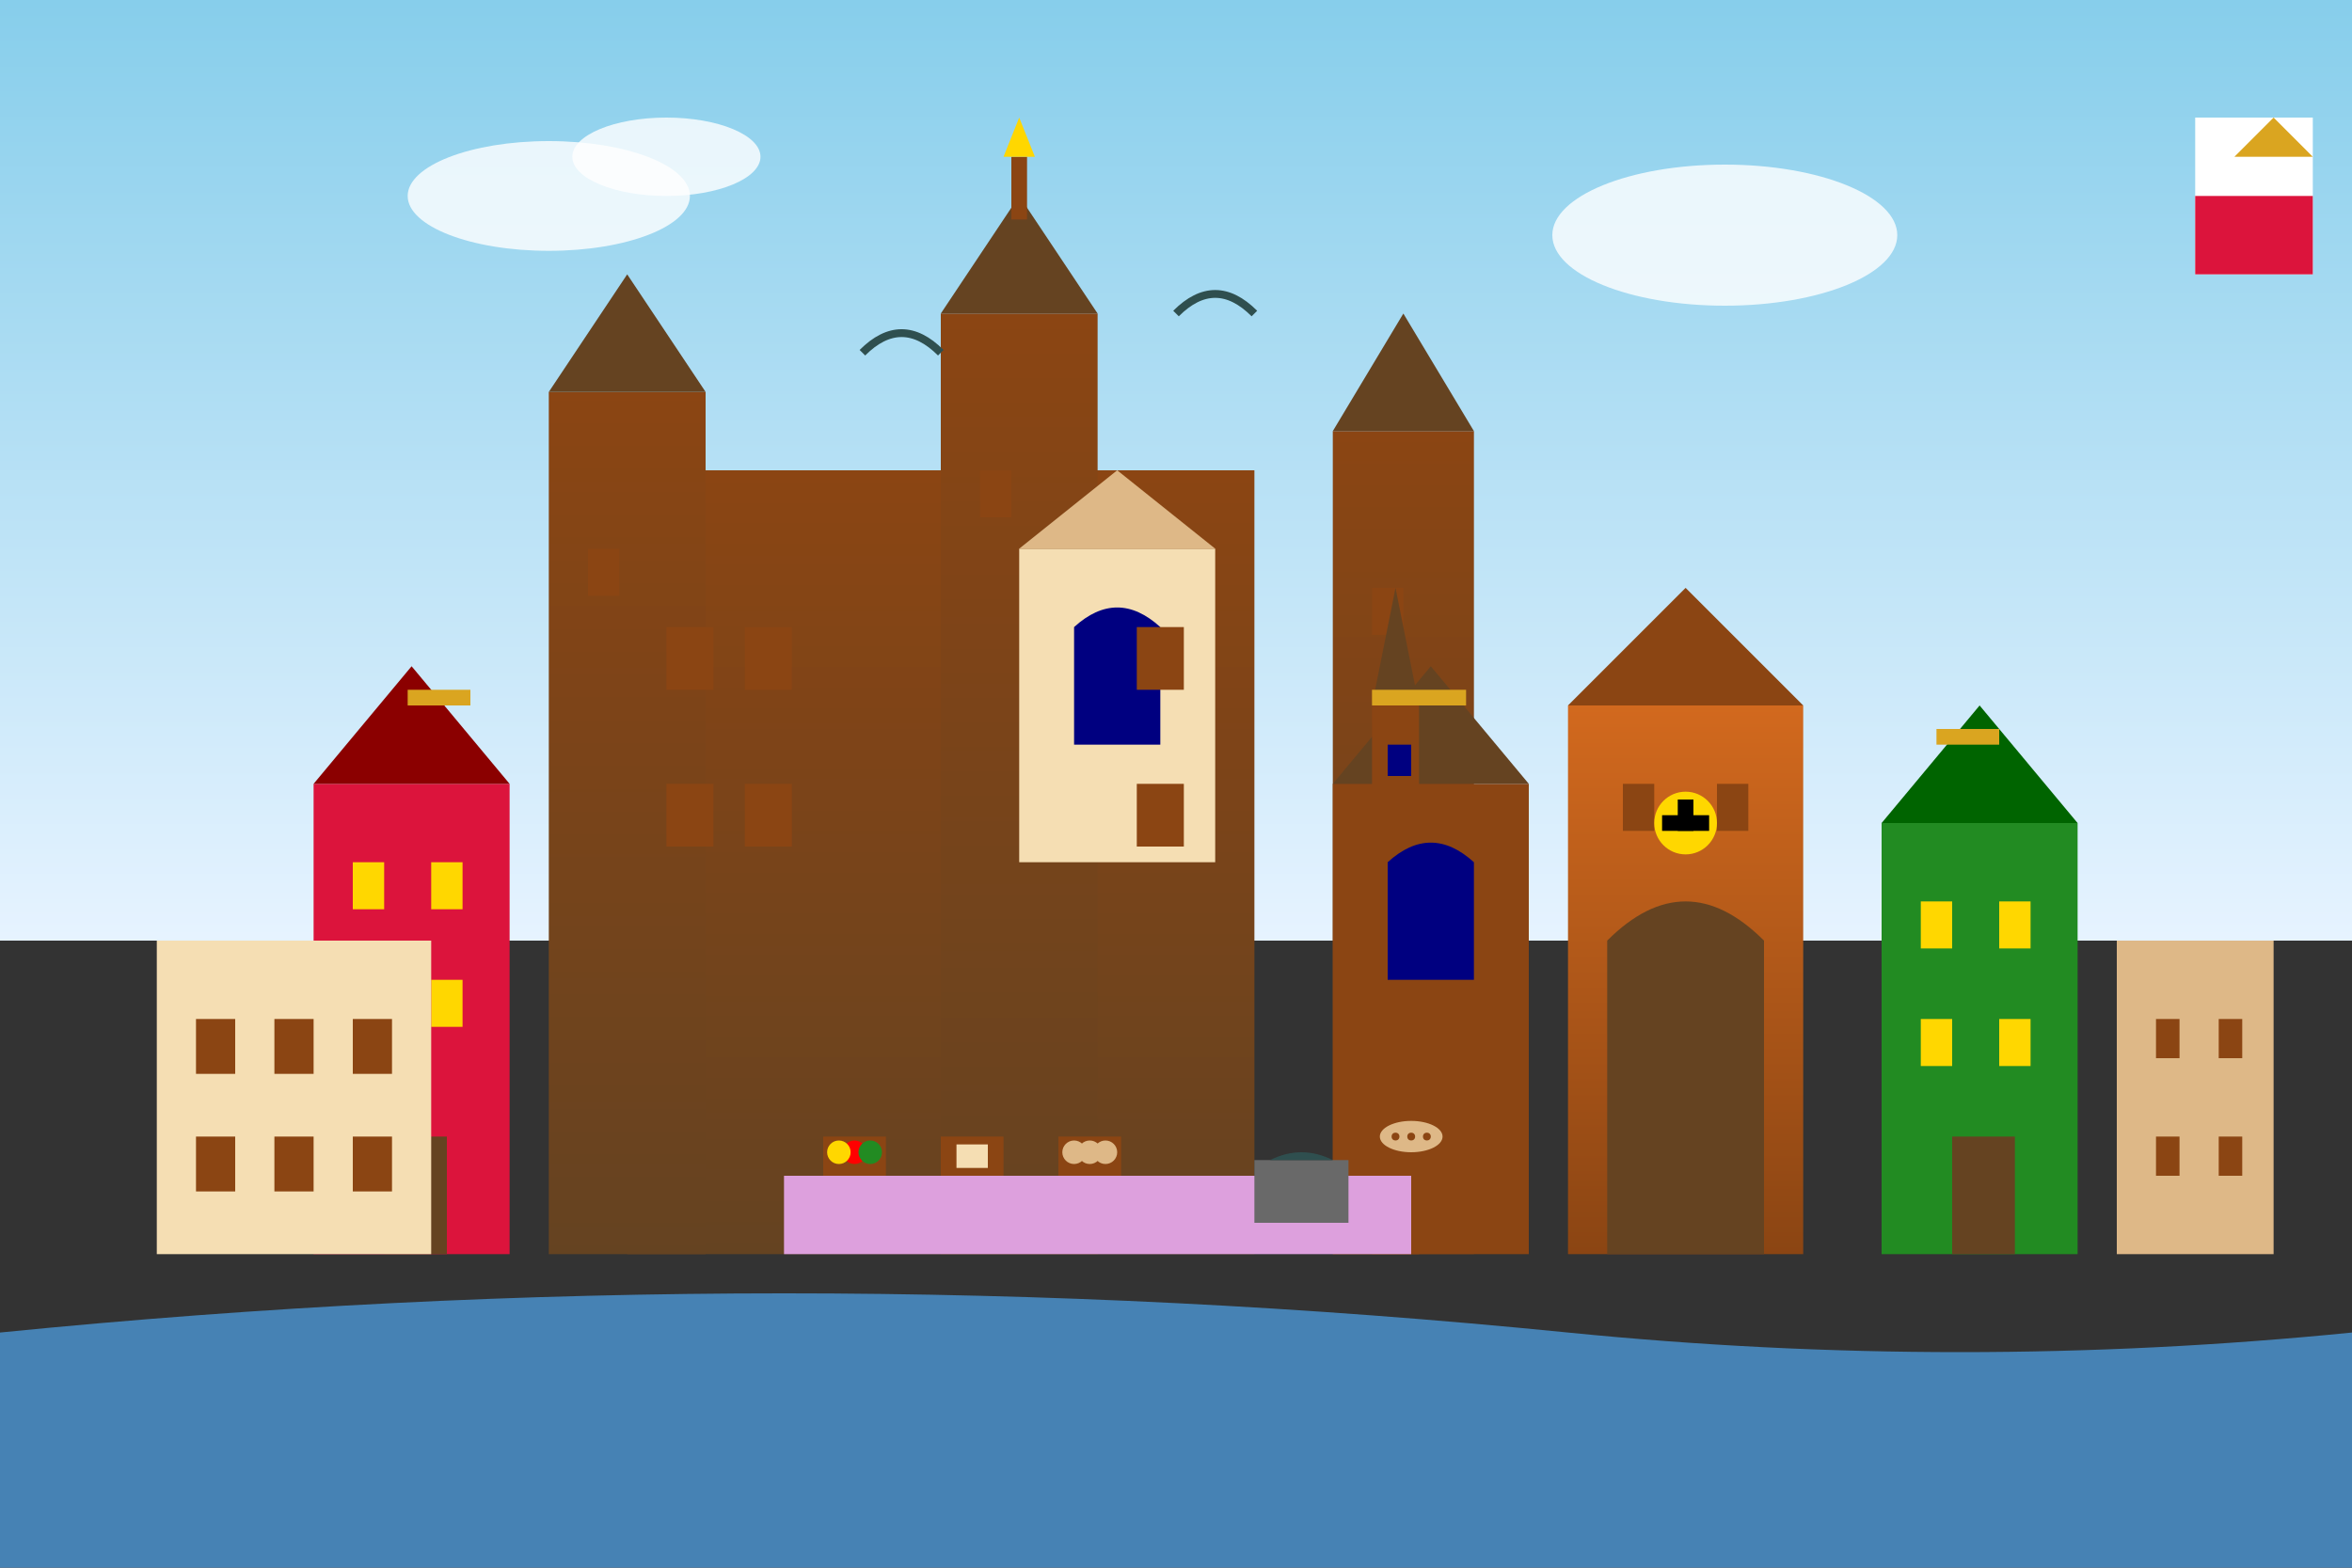
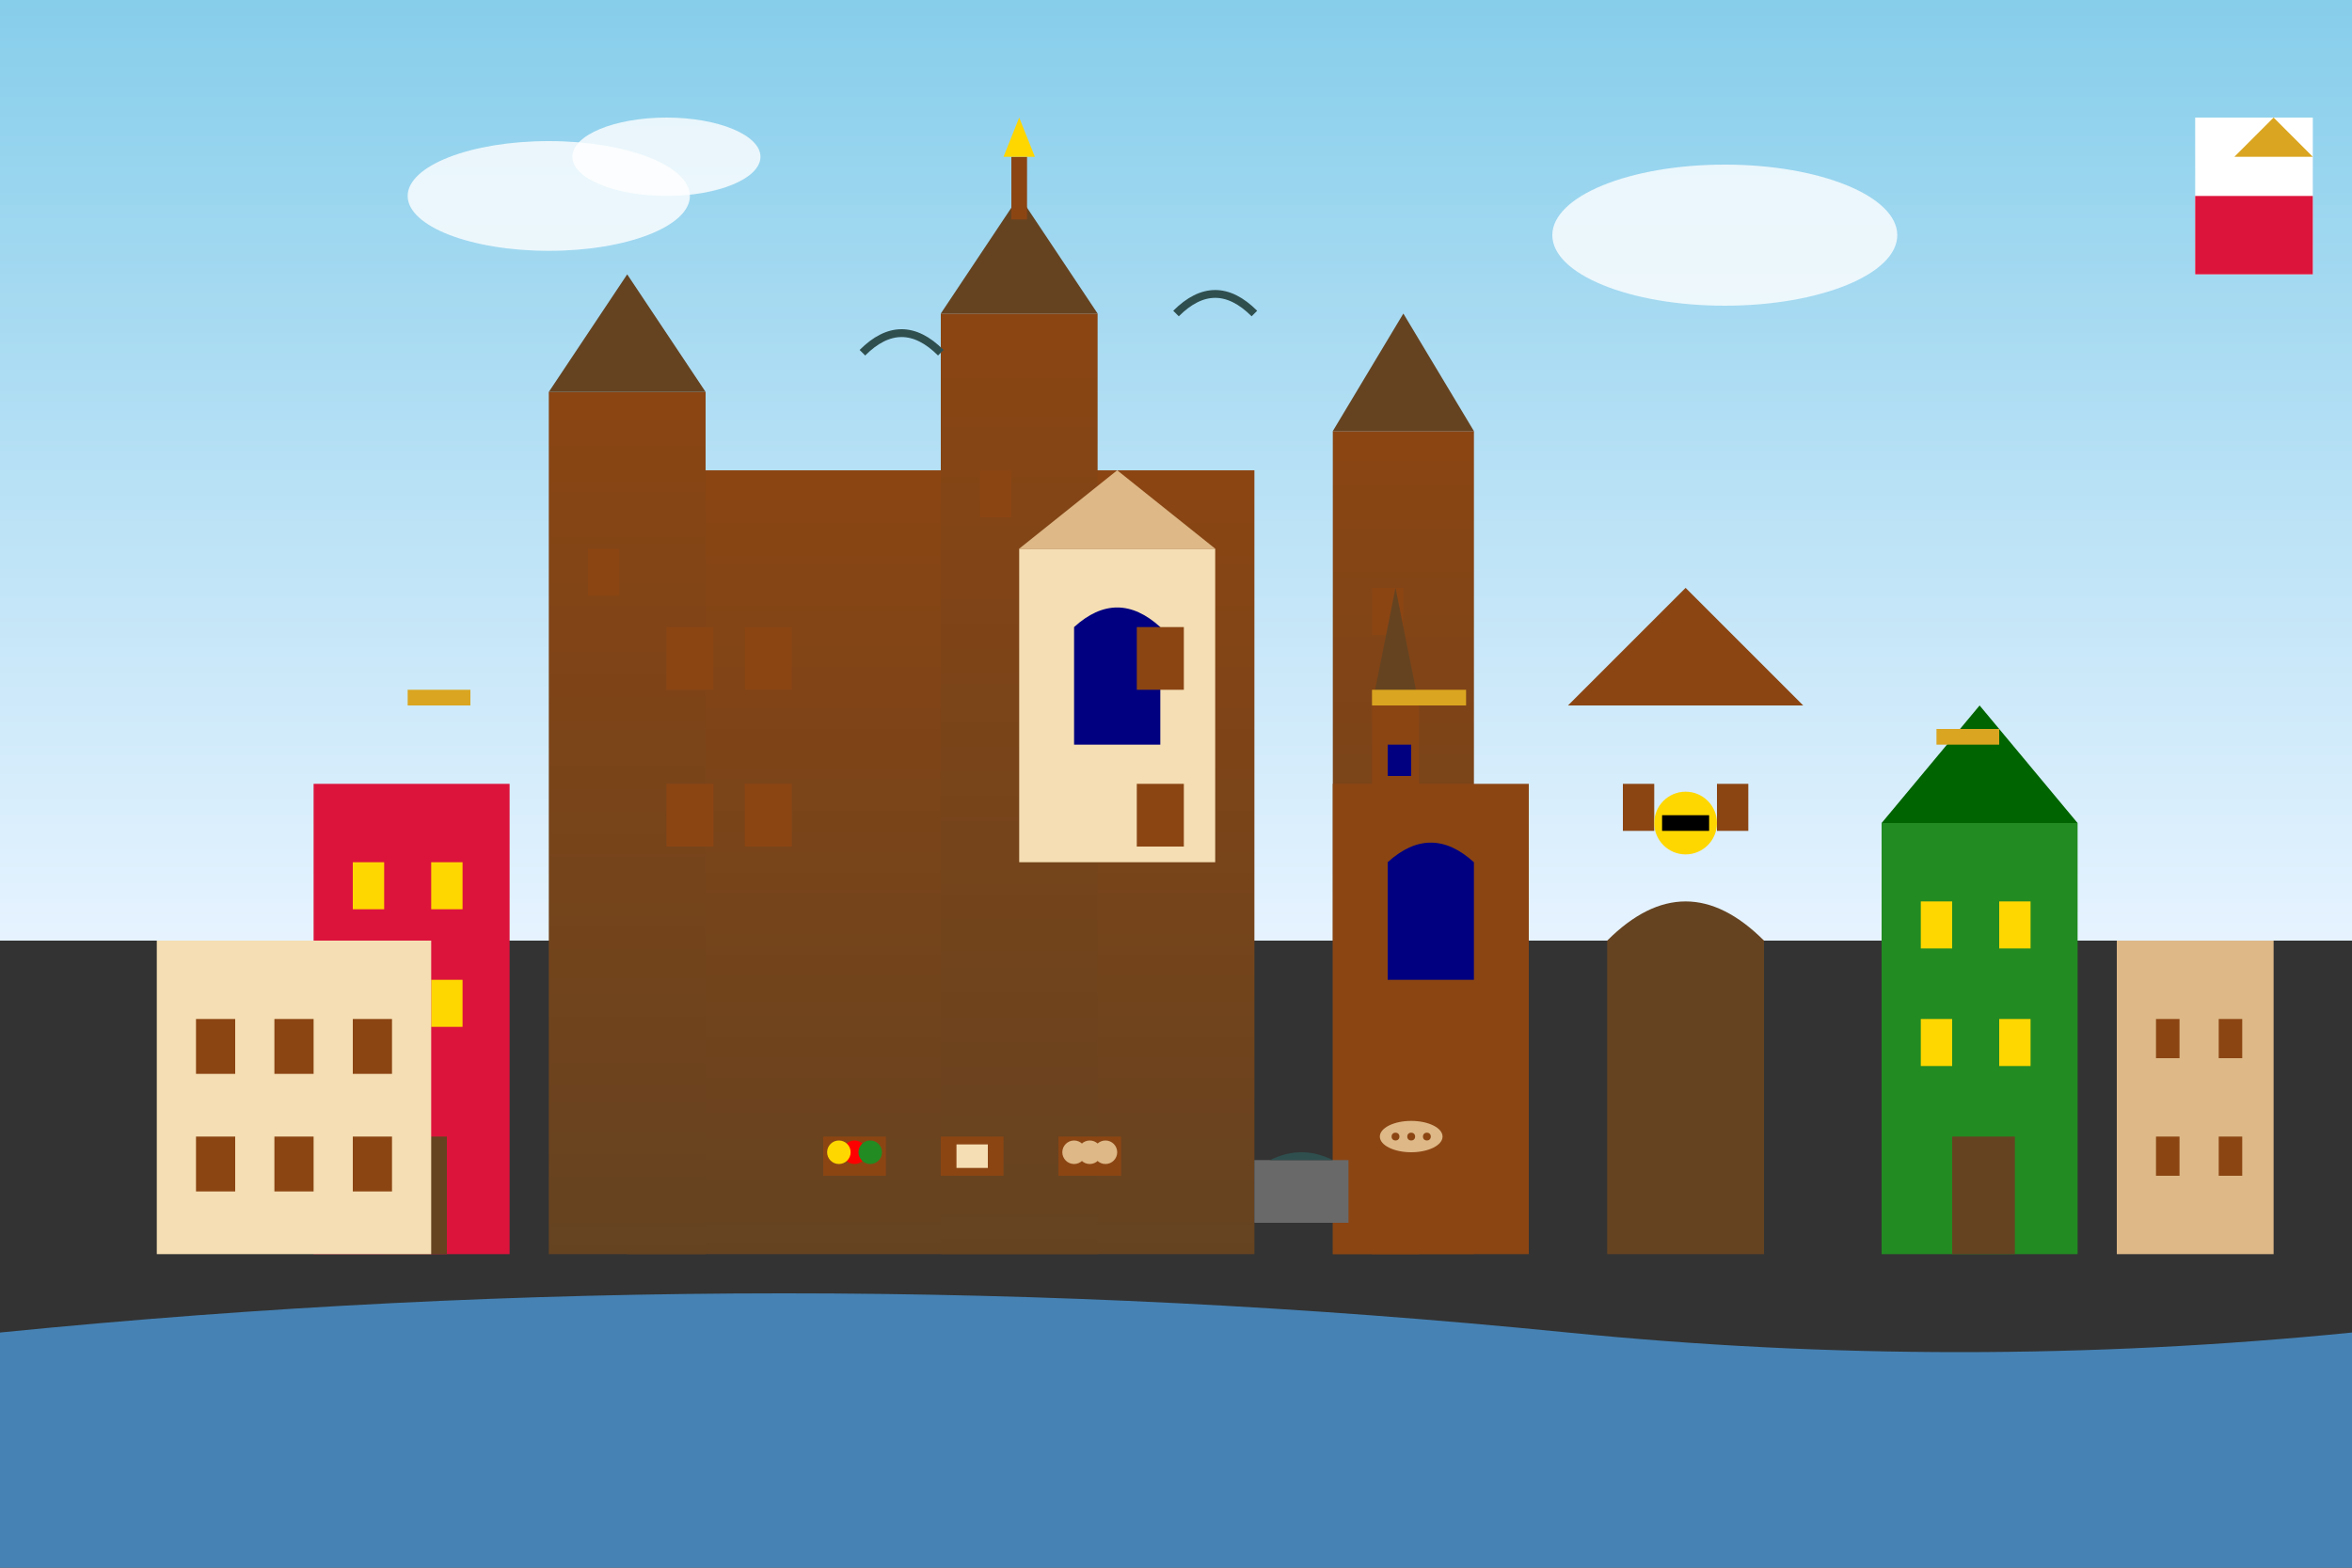
<svg xmlns="http://www.w3.org/2000/svg" width="300" height="200" viewBox="0 0 300 200" fill="none">
  <rect x="0" y="0" width="300" height="200" fill="#333333" stroke="none" />
  <defs>
    <linearGradient id="castleGrad" x1="0%" y1="0%" x2="0%" y2="100%">
      <stop offset="0%" style="stop-color:#8B4513;stop-opacity:1" />
      <stop offset="100%" style="stop-color:#654321;stop-opacity:1" />
    </linearGradient>
    <linearGradient id="gateGrad" x1="0%" y1="0%" x2="0%" y2="100%">
      <stop offset="0%" style="stop-color:#D2691E;stop-opacity:1" />
      <stop offset="100%" style="stop-color:#8B4513;stop-opacity:1" />
    </linearGradient>
    <linearGradient id="skyGrad" x1="0%" y1="0%" x2="0%" y2="100%">
      <stop offset="0%" style="stop-color:#87CEEB;stop-opacity:1" />
      <stop offset="100%" style="stop-color:#E6F3FF;stop-opacity:1" />
    </linearGradient>
  </defs>
  <rect width="300" height="120" fill="url(#skyGrad)" />
  <rect x="80" y="60" width="80" height="100" fill="url(#castleGrad)" />
  <rect x="70" y="50" width="20" height="110" fill="url(#castleGrad)" />
  <rect x="170" y="55" width="18" height="105" fill="url(#castleGrad)" />
  <polygon points="70,50 80,35 90,50" fill="#654321" />
  <polygon points="170,55 179,40 188,55" fill="#654321" />
  <rect x="120" y="40" width="20" height="120" fill="url(#castleGrad)" />
  <polygon points="120,40 130,25 140,40" fill="#654321" />
  <rect x="130" y="70" width="25" height="40" fill="#F5DEB3" />
  <polygon points="130,70 142.5,60 155,70" fill="#DEB887" />
  <path d="M137 80 Q142.5 75 148 80 L148 95 L137 95 Z" fill="#000080" />
  <rect x="85" y="80" width="6" height="8" fill="#8B4513" />
  <rect x="95" y="80" width="6" height="8" fill="#8B4513" />
  <rect x="145" y="80" width="6" height="8" fill="#8B4513" />
  <rect x="85" y="100" width="6" height="8" fill="#8B4513" />
  <rect x="95" y="100" width="6" height="8" fill="#8B4513" />
  <rect x="145" y="100" width="6" height="8" fill="#8B4513" />
  <rect x="75" y="70" width="4" height="6" fill="#8B4513" />
  <rect x="175" y="75" width="4" height="6" fill="#8B4513" />
  <rect x="125" y="60" width="4" height="6" fill="#8B4513" />
-   <rect x="200" y="90" width="30" height="70" fill="url(#gateGrad)" />
  <polygon points="200,90 215,75 230,90" fill="#8B4513" />
  <path d="M205 120 Q215 110 225 120 L225 160 L205 160 Z" fill="#654321" />
  <rect x="207" y="100" width="4" height="6" fill="#8B4513" />
  <rect x="219" y="100" width="4" height="6" fill="#8B4513" />
  <circle cx="215" cy="105" r="4" fill="#FFD700" />
-   <rect x="214" y="102" width="2" height="4" fill="#000000" />
  <rect x="212" y="104" width="6" height="2" fill="#000000" />
  <rect x="40" y="100" width="25" height="60" fill="#DC143C" />
-   <polygon points="40,100 52.5,85 65,100" fill="#8B0000" />
  <rect x="45" y="110" width="4" height="6" fill="#FFD700" />
  <rect x="55" y="110" width="4" height="6" fill="#FFD700" />
  <rect x="45" y="125" width="4" height="6" fill="#FFD700" />
  <rect x="55" y="125" width="4" height="6" fill="#FFD700" />
  <rect x="49" y="145" width="8" height="15" fill="#654321" />
  <rect x="240" y="105" width="25" height="55" fill="#228B22" />
  <polygon points="240,105 252.5,90 265,105" fill="#006400" />
  <rect x="245" y="115" width="4" height="6" fill="#FFD700" />
  <rect x="255" y="115" width="4" height="6" fill="#FFD700" />
  <rect x="245" y="130" width="4" height="6" fill="#FFD700" />
  <rect x="255" y="130" width="4" height="6" fill="#FFD700" />
  <rect x="249" y="145" width="8" height="15" fill="#654321" />
  <rect x="170" y="100" width="25" height="60" fill="#8B4513" />
-   <polygon points="170,100 182.5,85 195,100" fill="#654321" />
  <rect x="175" y="90" width="6" height="70" fill="#8B4513" />
  <polygon points="175,90 178,75 181,90" fill="#654321" />
  <path d="M177 110 Q182.5 105 188 110 L188 125 L177 125 Z" fill="#000080" />
  <rect x="177" y="95" width="3" height="4" fill="#000080" />
-   <rect x="100" y="150" width="80" height="10" fill="#DDA0DD" />
  <rect x="105" y="145" width="8" height="5" fill="#8B4513" />
  <circle cx="109" cy="147" r="1.5" fill="#FF0000" />
  <circle cx="107" cy="147" r="1.5" fill="#FFD700" />
  <circle cx="111" cy="147" r="1.5" fill="#228B22" />
  <rect x="120" y="145" width="8" height="5" fill="#8B4513" />
  <rect x="122" y="146" width="4" height="3" fill="#F5DEB3" />
  <rect x="135" y="145" width="8" height="5" fill="#8B4513" />
  <circle cx="139" cy="147" r="1.5" fill="#DEB887" />
  <circle cx="137" cy="147" r="1.5" fill="#DEB887" />
  <circle cx="141" cy="147" r="1.5" fill="#DEB887" />
  <rect x="160" y="148" width="12" height="8" fill="#696969" />
  <path d="M162 148 Q166 146 170 148" fill="#2F4F4F" />
  <rect x="20" y="120" width="35" height="40" fill="#F5DEB3" />
  <rect x="25" y="130" width="5" height="7" fill="#8B4513" />
  <rect x="35" y="130" width="5" height="7" fill="#8B4513" />
  <rect x="45" y="130" width="5" height="7" fill="#8B4513" />
  <rect x="25" y="145" width="5" height="7" fill="#8B4513" />
  <rect x="35" y="145" width="5" height="7" fill="#8B4513" />
  <rect x="45" y="145" width="5" height="7" fill="#8B4513" />
  <rect x="270" y="120" width="20" height="40" fill="#DEB887" />
  <rect x="275" y="130" width="3" height="5" fill="#8B4513" />
  <rect x="283" y="130" width="3" height="5" fill="#8B4513" />
  <rect x="275" y="145" width="3" height="5" fill="#8B4513" />
  <rect x="283" y="145" width="3" height="5" fill="#8B4513" />
  <path d="M0 170 Q100 160 200 170 Q250 175 300 170 L300 200 L0 200 Z" fill="#4682B4" />
  <ellipse cx="180" cy="145" rx="4" ry="2" fill="#DEB887" />
  <circle cx="178" cy="145" r="0.5" fill="#8B4513" />
  <circle cx="180" cy="145" r="0.5" fill="#8B4513" />
  <circle cx="182" cy="145" r="0.5" fill="#8B4513" />
  <rect x="52" y="88" width="8" height="2" fill="#DAA520" />
  <rect x="175" y="88" width="12" height="2" fill="#DAA520" />
  <rect x="247" y="93" width="8" height="2" fill="#DAA520" />
  <rect x="129" y="20" width="2" height="8" fill="#8B4513" />
  <polygon points="128,20 130,15 132,20" fill="#FFD700" />
  <ellipse cx="70" cy="25" rx="18" ry="7" fill="white" opacity="0.8" />
  <ellipse cx="85" cy="20" rx="12" ry="5" fill="white" opacity="0.8" />
  <ellipse cx="220" cy="30" rx="22" ry="9" fill="white" opacity="0.8" />
  <path d="M110 45 Q115 40 120 45" stroke="#2F4F4F" stroke-width="1" fill="none" />
  <path d="M150 40 Q155 35 160 40" stroke="#2F4F4F" stroke-width="1" fill="none" />
  <rect x="280" y="15" width="15" height="20" fill="#FFFFFF" />
  <rect x="280" y="25" width="15" height="10" fill="#DC143C" />
  <polygon points="285,20 290,15 295,20" fill="#DAA520" />
</svg>